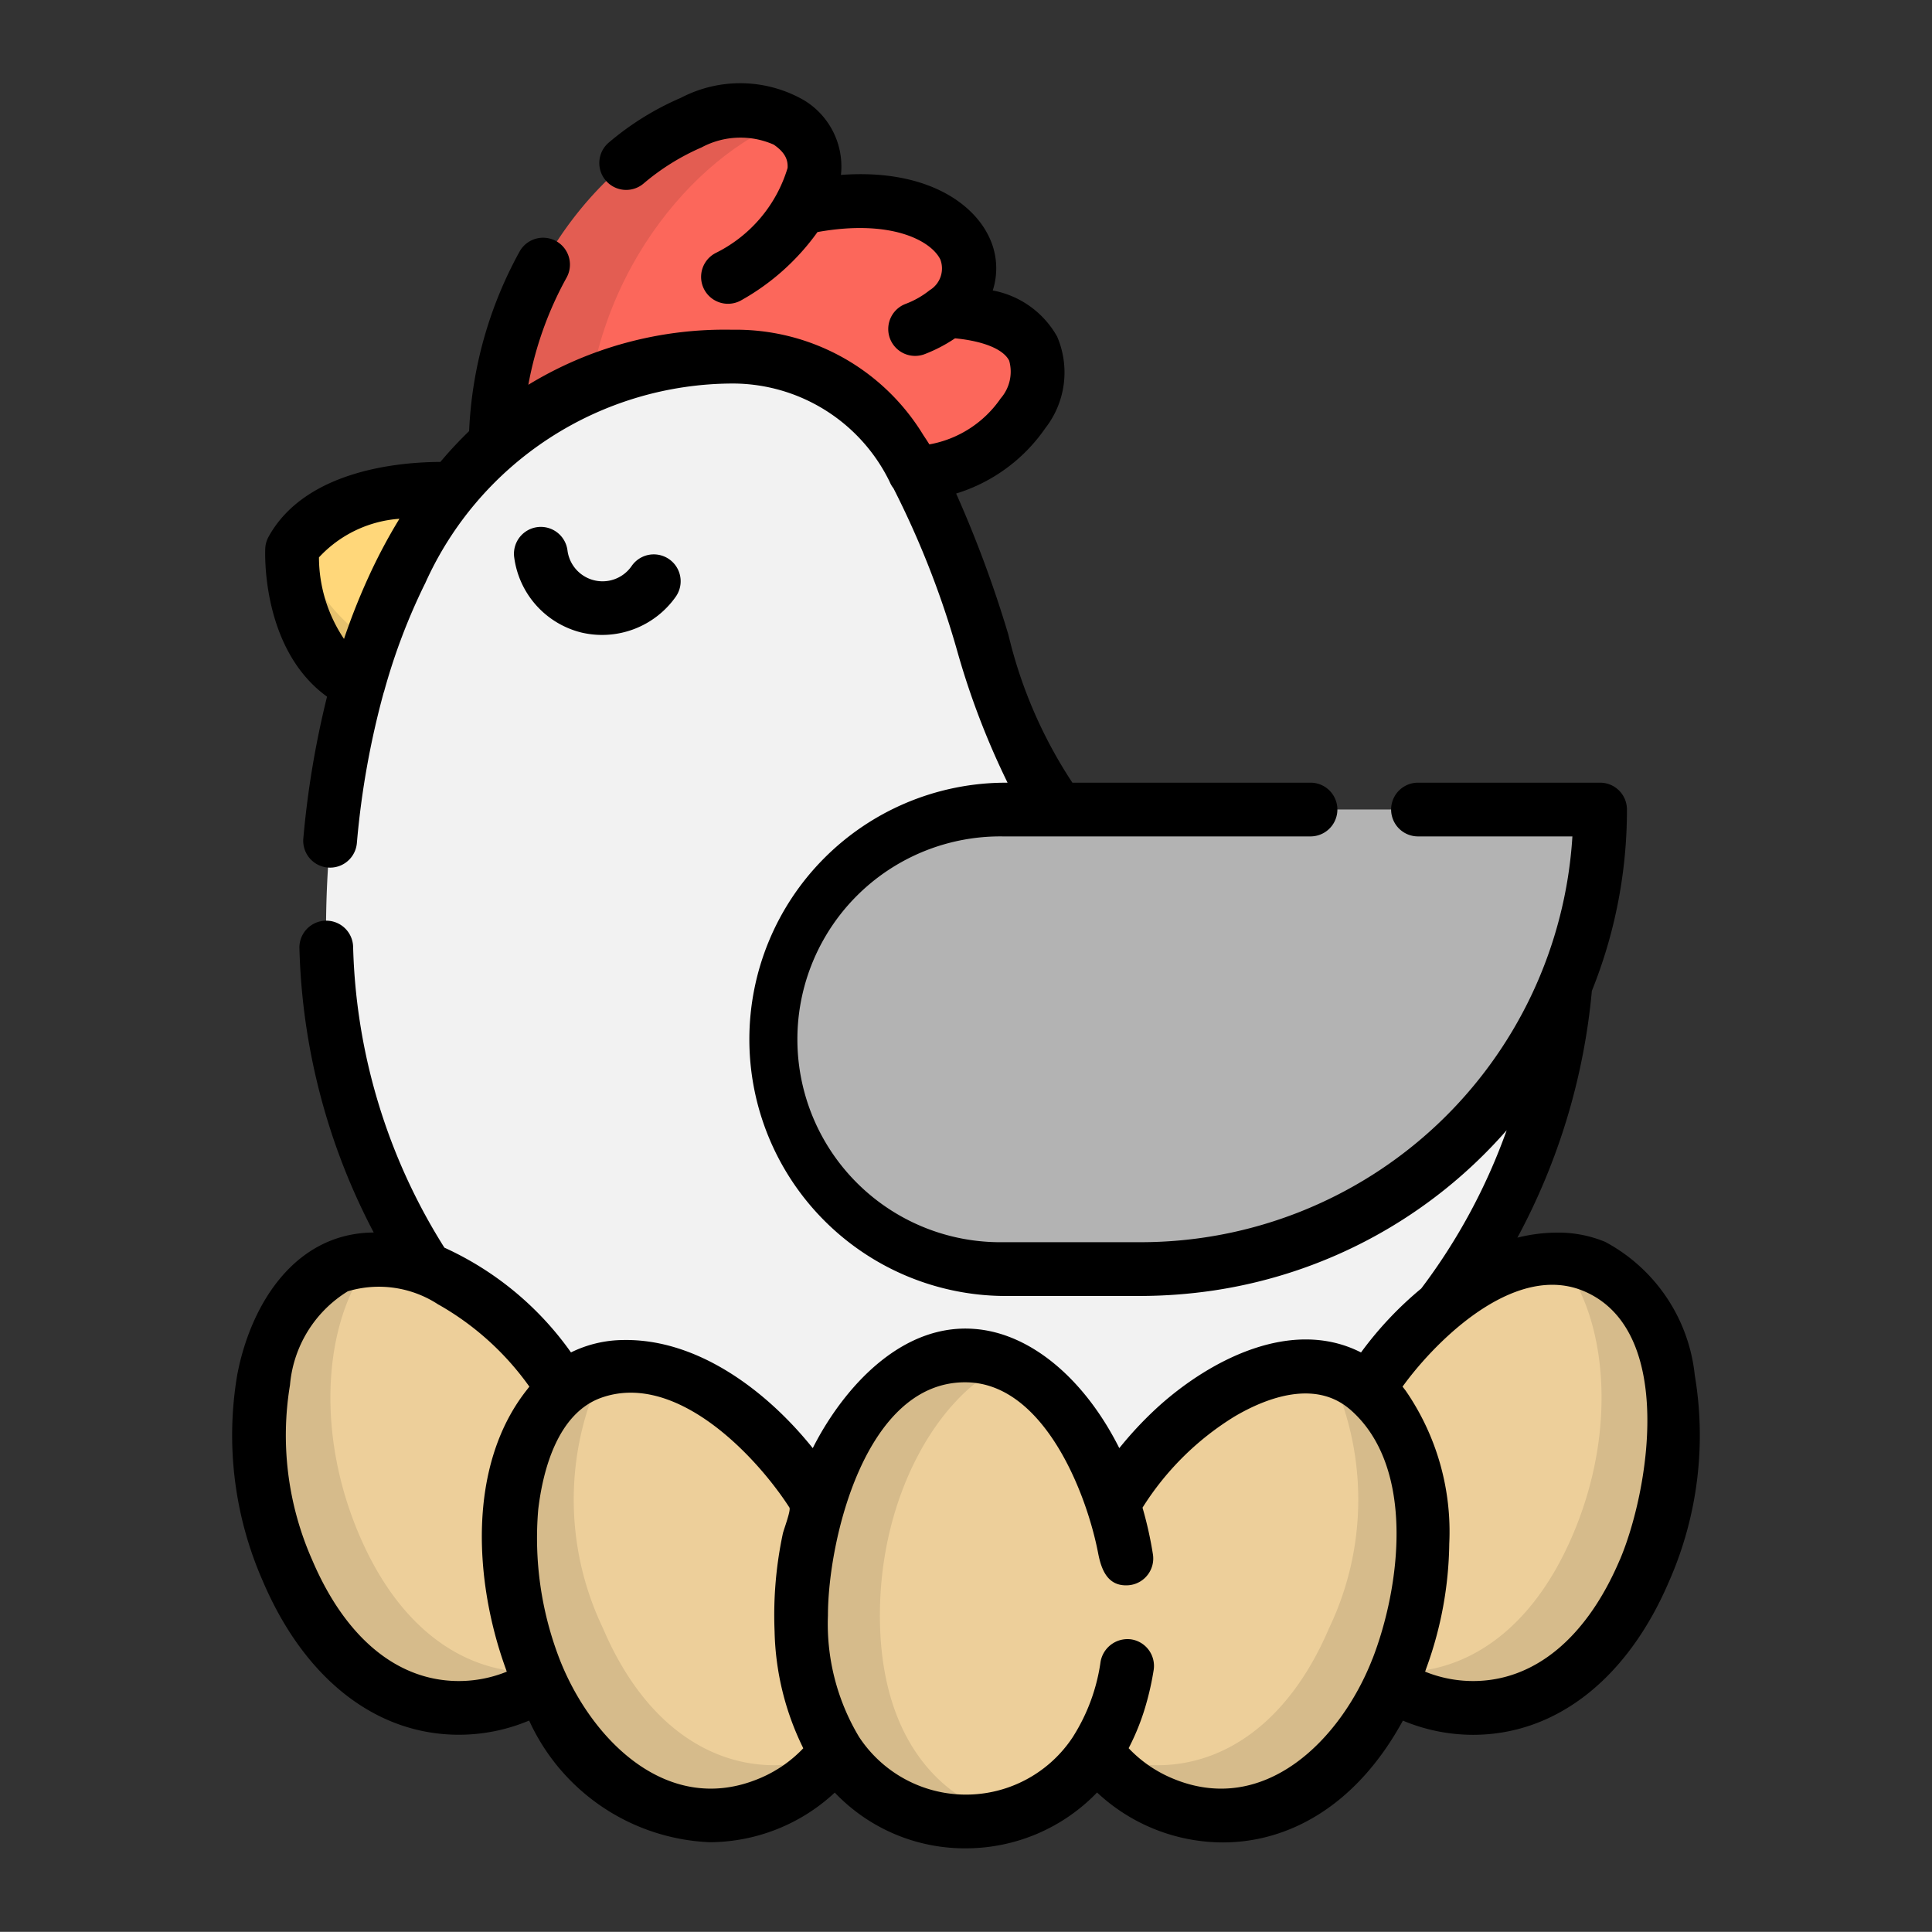
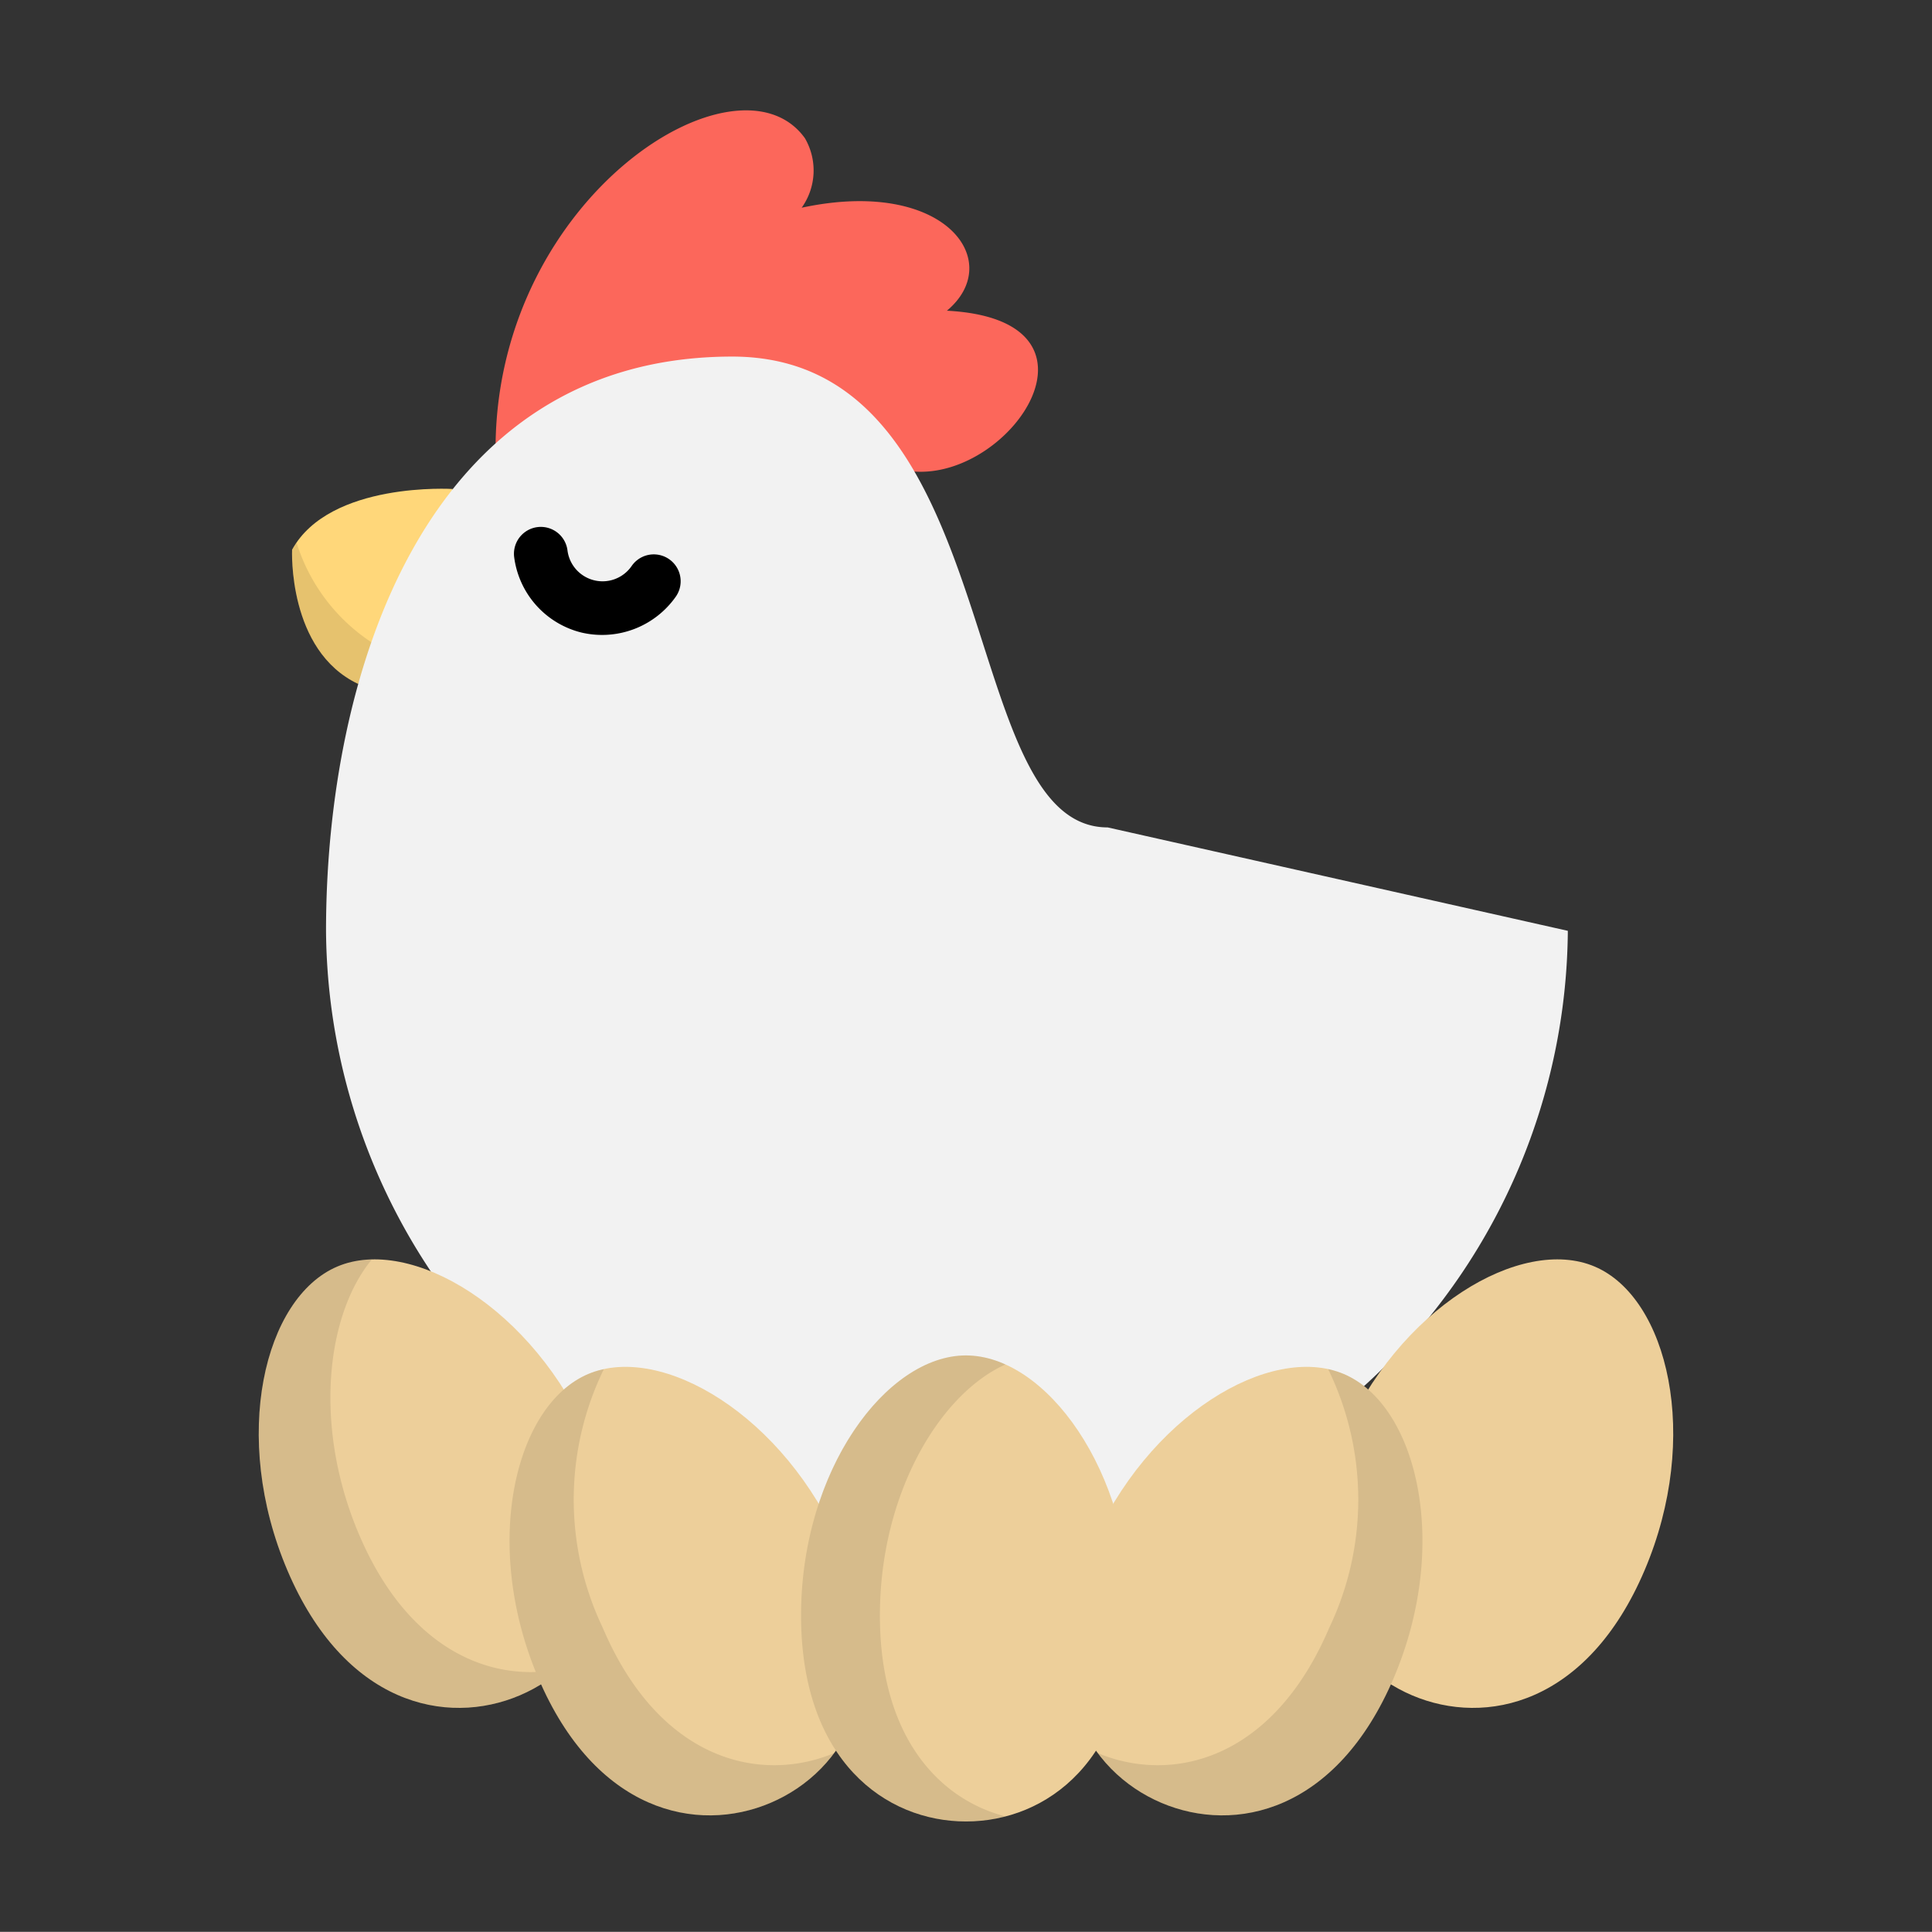
<svg xmlns="http://www.w3.org/2000/svg" width="55.005" height="55" viewBox="0 0 55.005 55">
  <rect x="0" y="0" width="55.005" height="55" fill="#333333" stroke="none" />
  <defs>
    <style>
      .cls-1 {
        fill: #fc675b;
      }

      .cls-2, .cls-7 {
        opacity: 0.1;
      }

      .cls-3 {
        fill: #ffd77a;
      }

      .cls-4 {
        fill: #f2f2f2;
      }

      .cls-5 {
        fill: #b3b3b3;
      }

      .cls-6 {
        fill: #edcf9a;
      }

      .cls-7 {
        isolation: isolate;
      }
    </style>
  </defs>
  <title>picto</title>
  <g id="Layer_1" data-name="Layer 1">
    <g>
      <path class="cls-1" d="M26.959,8.846c4.888.258,1.866,4.778-.925,4.579l-11.924-.803c.105-7.083,6.91-11.335,8.807-8.686a1.826,1.826,0,0,1-.093,1.978C26.898,5.039,28.644,7.437,26.959,8.846Z" />
      <g class="cls-2">
-         <path d="M16.66,12.622c.07-4.729,3.127-8.196,5.716-9.19-2.398-1.45-8.169,2.671-8.266,9.19Z" />
-       </g>
+         </g>
      <path class="cls-3" d="M12.893,13.922s-3.502-.222-4.577,1.728c0,0-.133,2.872,1.883,3.823Z" />
      <g class="cls-2">
        <path d="M8.443,15.448a2.37,2.37,0,0,0-.127.203s-.133,2.872,1.883,3.823l.529-1.091A5.275,5.275,0,0,1,8.443,15.448Z" />
      </g>
      <path class="cls-4" d="M44.637,26.501a17.678,17.678,0,0,1-35.355 0c0-7.263,2.777-16.349,11.565-16.349,7.885,0,6.308,13.405,10.689,13.405Z" />
-       <path class="cls-5" d="M28.555,23.047A6.542,6.542,0,0,0,22.013,29.589h0a6.542,6.542,0,0,0,6.542,6.542h3.917A13.083,13.083,0,0,0,45.556,23.047H28.555Z" />
      <path class="cls-6" d="M40.203,48.267c-2.106-.897-3.641-3.433-2.021-7.236s5.136-5.858,7.22-4.971,3.039,4.846,1.419,8.65C45.201,48.513,42.309,49.164,40.203,48.267Z" />
-       <path class="cls-7" d="M44.781,43.69c1.312-3.08.934-6.262-.363-7.832a2.67,2.67,0,0,1,.984.202c2.083.887,3.039,4.846,1.419,8.65s-4.512,4.454-6.618,3.558a4.457,4.457,0,0,1-1.2-.756C40.986,47.926,43.368,47.008,44.781,43.69Z" />
      <path class="cls-6" d="M33.063,51.327c-2.106-.897-3.641-3.433-2.021-7.236s5.136-5.858,7.22-4.971,3.039,4.846,1.419,8.65C38.061,51.573,35.169,52.224,33.063,51.327Z" />
      <path class="cls-6" d="M14.801,48.267c2.106-.897,3.641-3.433,2.021-7.236s-5.136-5.858-7.22-4.971-3.039,4.846-1.419,8.65S12.695,49.164,14.801,48.267Z" />
      <path class="cls-7" d="M10.223,43.69c-1.312-3.08-.934-6.262.363-7.832a2.67,2.67,0,0,0-.984.202c-2.083.887-3.039,4.846-1.419,8.65s4.512,4.454,6.618,3.558a4.457,4.457,0,0,0,1.2-.756C14.018,47.926,11.637,47.008,10.223,43.69Z" />
      <path class="cls-6" d="M21.941,51.327c2.106-.897,3.641-3.433,2.021-7.236S18.826,38.233,16.743,39.12s-3.039,4.846-1.419,8.65S19.836,52.224,21.941,51.327Z" />
      <path class="cls-7" d="M17.16,46.342a8.47,8.47,0,0,1,.032-7.362,2.485,2.485,0,0,0-.449.14c-2.083.887-3.039,4.846-1.419,8.65s4.512,4.454,6.618,3.558a4.398,4.398,0,0,0,1.809-1.417C21.647,50.79,18.772,50.129,17.16,46.342Z" />
      <path class="cls-7" d="M37.845,46.342a8.47,8.47,0,0,0-.032-7.362,2.485,2.485,0,0,1,.449.14c2.083.887,3.039,4.846,1.419,8.65s-4.512,4.454-6.618,3.558a4.399,4.399,0,0,1-1.809-1.417C33.357,50.79,36.232,50.129,37.845,46.342Z" />
      <path class="cls-6" d="M27.502,51.858c2.289,0,4.695-1.732,4.695-5.866s-2.43-7.402-4.695-7.402-4.695,3.268-4.695,7.402S25.213,51.858,27.502,51.858Z" />
      <path class="cls-7" d="M25.051,45.992c0-3.452,1.695-6.299,3.573-7.145a2.734,2.734,0,0,0-1.122-.258c-2.265,0-4.695,3.268-4.695,7.402s2.406,5.866,4.695,5.866a4.478,4.478,0,0,0,1.122-.143C26.734,51.225,25.051,49.449,25.051,45.992Z" />
      <path d="M16.547,18.007A2.566,2.566,0,0,0,19.244,16.982a.765.765,0,0,0-1.261-.867,1.006,1.006,0,0,1-1.827-.45.765.765,0,0,0-1.519.182A2.548,2.548,0,0,0,16.547,18.007Z" />
-       <path d="M44.337,35.093a4.687,4.687,0,0,0-1.136.144,18.338,18.338,0,0,0,2.12-7.026,13.774,13.774,0,0,0,.999-5.163.765.765,0,0,0-.765-.765H40.371a.765.765,0,1,0,0,1.53h4.396a12.314,12.314,0,0,1-12.295,11.553h-3.917a5.777,5.777,0,1,1,0-11.553h8.756a.765.765,0,1,0,0-1.53H30.531a13.172,13.172,0,0,1-1.82-4.206,33.346,33.346,0,0,0-1.489-4.026,4.792,4.792,0,0,0,2.539-1.861,2.581,2.581,0,0,0,.336-2.607,2.658,2.658,0,0,0-1.833-1.313,2.055,2.055,0,0,0-.119-1.553c-.476-.975-1.841-1.912-4.204-1.737.004-.036.008-.073.01-.109A2.203,2.203,0,0,0,22.889,2.853a3.644,3.644,0,0,0-3.506-.067A8.104,8.104,0,0,0,17.338,4.054a.765.765,0,0,0,.979,1.176A6.58,6.58,0,0,1,19.972,4.198a2.345,2.345,0,0,1,2.055-.081c.368.251.406.477.396.665A3.979,3.979,0,0,1,20.37,7.206a.765.765,0,1,0,.712,1.355,6.67,6.67,0,0,0,2.192-1.954c2.095-.376,3.236.246,3.498.781a.722.722,0,0,1-.302.873,2.513,2.513,0,0,1-.692.393.765.765,0,1,0,.562,1.423,4.293,4.293,0,0,0,.85-.445c.81.079,1.378.31,1.542.637a1.156,1.156,0,0,1-.241,1.072,3.133,3.133,0,0,1-2.031,1.311c-.055-.087-.111-.174-.169-.259A6.242,6.242,0,0,0,20.847,9.388a10.735,10.735,0,0,0-5.805,1.567A10.039,10.039,0,0,1,16.133,7.9a.765.765,0,0,0-1.338-.742A11.627,11.627,0,0,0,13.356,12.274a11.511,11.511,0,0,0-.818.877c-1.146.004-3.84.225-4.892,2.131a.765.765,0,0,0-.094.334c-.006.127-.107,2.87,1.759,4.218a26.348,26.348,0,0,0-.675,4.034.765.765,0,0,0,1.524.138,23.998,23.998,0,0,1,.762-4.282c.005-.014.01-.028.015-.043a17.358,17.358,0,0,1,1.154-3.047l.015-.029a9.621,9.621,0,0,1,8.743-5.686,4.977,4.977,0,0,1,4.479,2.795.766.766,0,0,0,.11.189,25.636,25.636,0,0,1,1.818,4.643,22.254,22.254,0,0,0,1.43,3.738h-.13a7.307,7.307,0,0,0,0,14.613h3.917A14.534,14.534,0,0,0,34.559,36.74l.031-.005a13.787,13.787,0,0,0,8.306-4.557,16.855,16.855,0,0,1-2.433,4.507A10.095,10.095,0,0,0,38.749,38.505c-1.958-.997-4.263.194-5.738,1.512A10.466,10.466,0,0,0,31.987,41.083c-.04.049-.081.097-.12.146-.994-1.98-2.53-3.27-4.116-3.393l-.042-.003c-1.968-.134-3.527,1.513-4.407,3.089l-.006.011c-.052.094-.103.19-.152.288l-.005.008c-1.28-1.598-3.25-3.119-5.4-3.078a3.431,3.431,0,0,0-1.483.353,8.955,8.955,0,0,0-3.604-2.983,16.859,16.859,0,0,1-2.598-8.547.765.765,0,1,0-1.529.042,18.398,18.398,0,0,0,2.115,8.074c-2.256.015-3.51,2.061-3.887,4.059a10.304,10.304,0,0,0,.727,5.86c1.185,2.784,3.221,4.38,5.586,4.38a5.167,5.167,0,0,0,1.999-.404,5.927,5.927,0,0,0,5.141,3.464,5.252,5.252,0,0,0,3.56-1.413A5.112,5.112,0,0,0,27.502,52.623a5.188,5.188,0,0,0,3.732-1.59,5.256,5.256,0,0,0,3.579,1.422c1.843-0,3.784-1.007,5.128-3.468a5.167,5.167,0,0,0,1.998.404c2.364,0,4.4-1.597,5.585-4.38a10.306,10.306,0,0,0,.727-5.86,4.878,4.878,0,0,0-2.55-3.794A3.478,3.478,0,0,0,44.337,35.093ZM11.318,14.859a15.571,15.571,0,0,0-.803,1.518l-.009.02a18.414,18.414,0,0,0-.712,1.793,4.184,4.184,0,0,1-.713-2.321,3.453,3.453,0,0,1,2.29-1.099C11.353,14.8,11.336,14.83,11.318,14.859Zm3.693,24.697-.029.037c-1.684,2.156-1.471,5.433-.601,7.866.016.045.031.089.048.134a3.64,3.64,0,0,1-1.364.267c-1.747,0-3.231-1.225-4.178-3.45a8.762,8.762,0,0,1-.631-4.977,3.48,3.48,0,0,1,1.646-2.669,3.08,3.08,0,0,1,2.575.375l.029.015a8.025,8.025,0,0,1,2.566,2.325C15.051,39.504,15.031,39.53,15.011,39.556Zm6.63,11.068c-2.638,1.123-4.826-1.114-5.713-3.397a9.569,9.569,0,0,1-.604-4.253c.137-1.159.57-2.752,1.807-3.184,1.937-.676,3.977,1.253,5.022,2.666l.02.026q.155.211.302.438c.049.076-.163.631-.187.741a11.131,11.131,0,0,0-.238,2.708l.003.084a7.889,7.889,0,0,0,.817,3.321A3.669,3.669,0,0,1,21.642,50.624Zm17.434-3.398c-.892,2.296-3.081,4.519-5.713,3.398a3.663,3.663,0,0,1-1.229-.852,6.679,6.679,0,0,0,.518-1.328l.004-.014a8.03,8.03,0,0,0,.19-.881.765.765,0,0,0-.636-.875.778.778,0,0,0-.875.636,5.369,5.369,0,0,1-.771,2.113l-.006.011a3.642,3.642,0,0,1-6.107.005l-.009-.016a6.251,6.251,0,0,1-.869-3.431c0-2.119,1.058-6.689,3.953-6.637,2.182.04,3.403,3.116,3.74,4.867.09.466.269.944.845.912q.039-.002.078-.008a.765.765,0,0,0,.636-.875,10.854,10.854,0,0,0-.296-1.327A8.105,8.105,0,0,1,35.134,40.337c.966-.574,2.315-1.041,3.283-.225l.012.009.021.018C40.315,41.776,39.868,45.187,39.076,47.227Zm7.041-2.816c-.947,2.225-2.431,3.45-4.178,3.45a3.64,3.64,0,0,1-1.365-.267c.017-.045.032-.09.048-.135a10.663,10.663,0,0,0,.64-3.506,7.07,7.07,0,0,0-1.241-4.359c-.029-.038-.059-.077-.089-.115.045-.062.09-.122.136-.183,1.026-1.339,3.156-3.332,5.033-2.533C47.714,37.876,46.946,42.464,46.117,44.411Z" />
    </g>
  </g>
</svg>